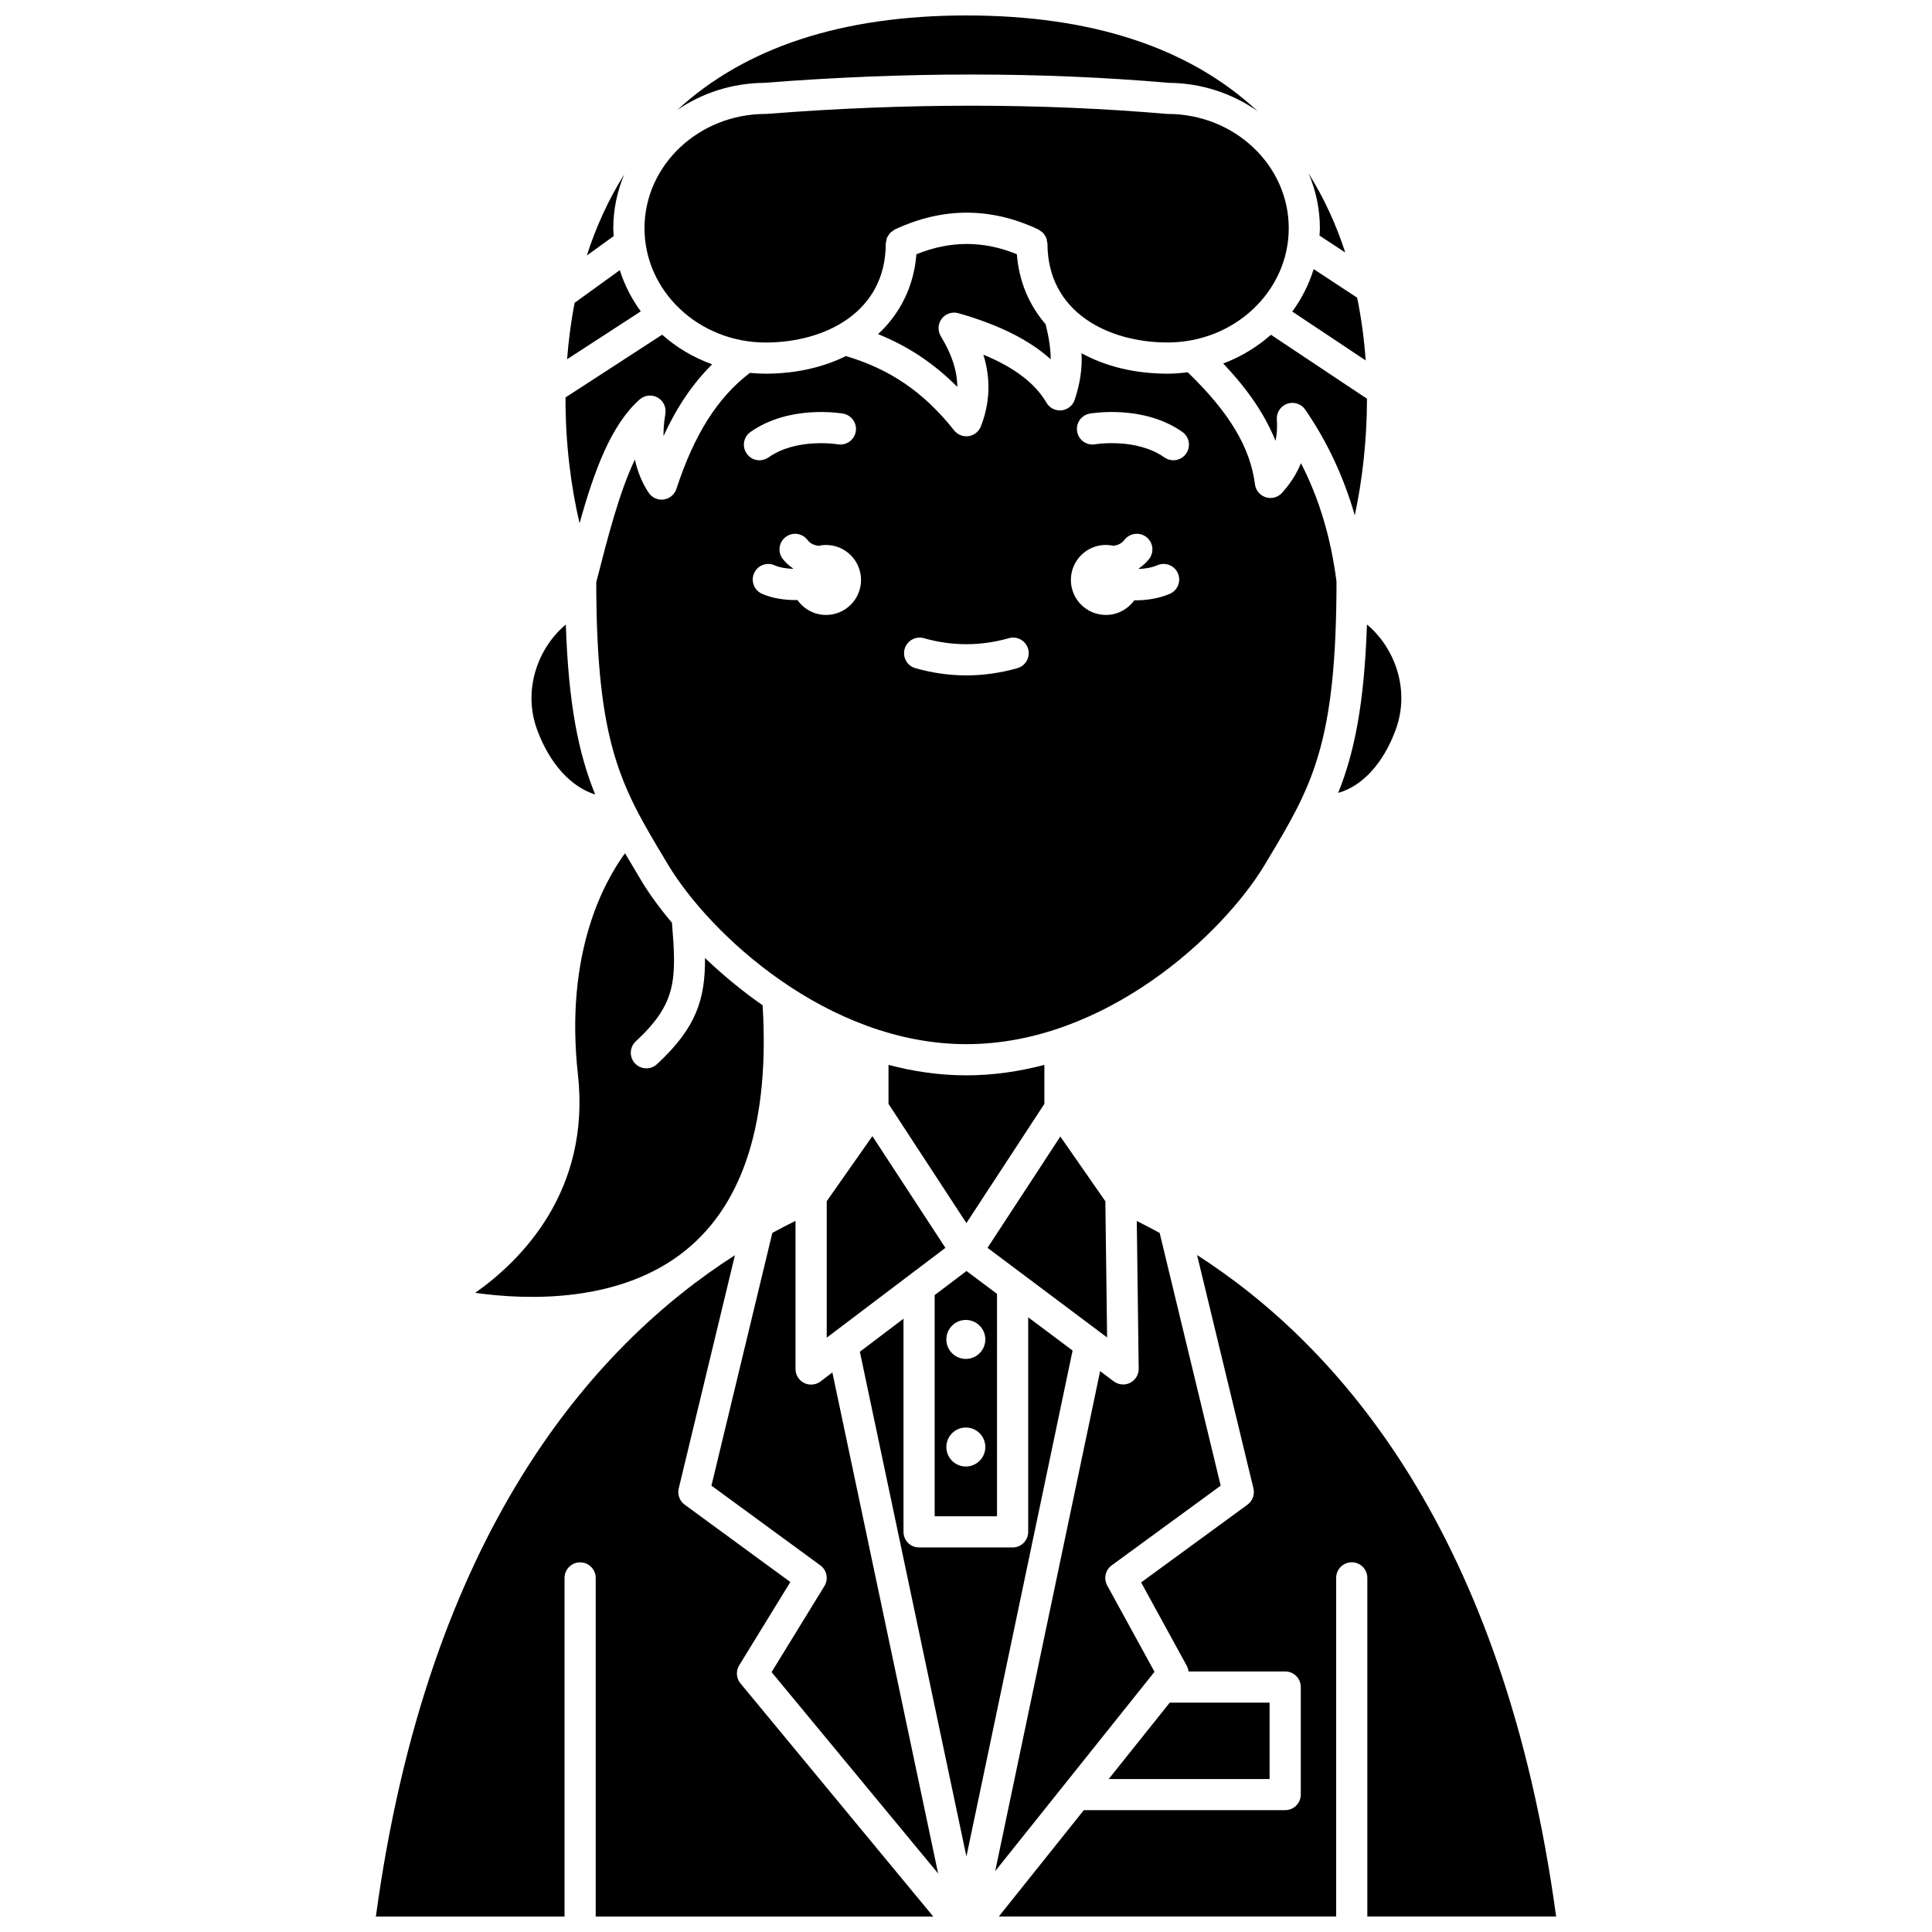
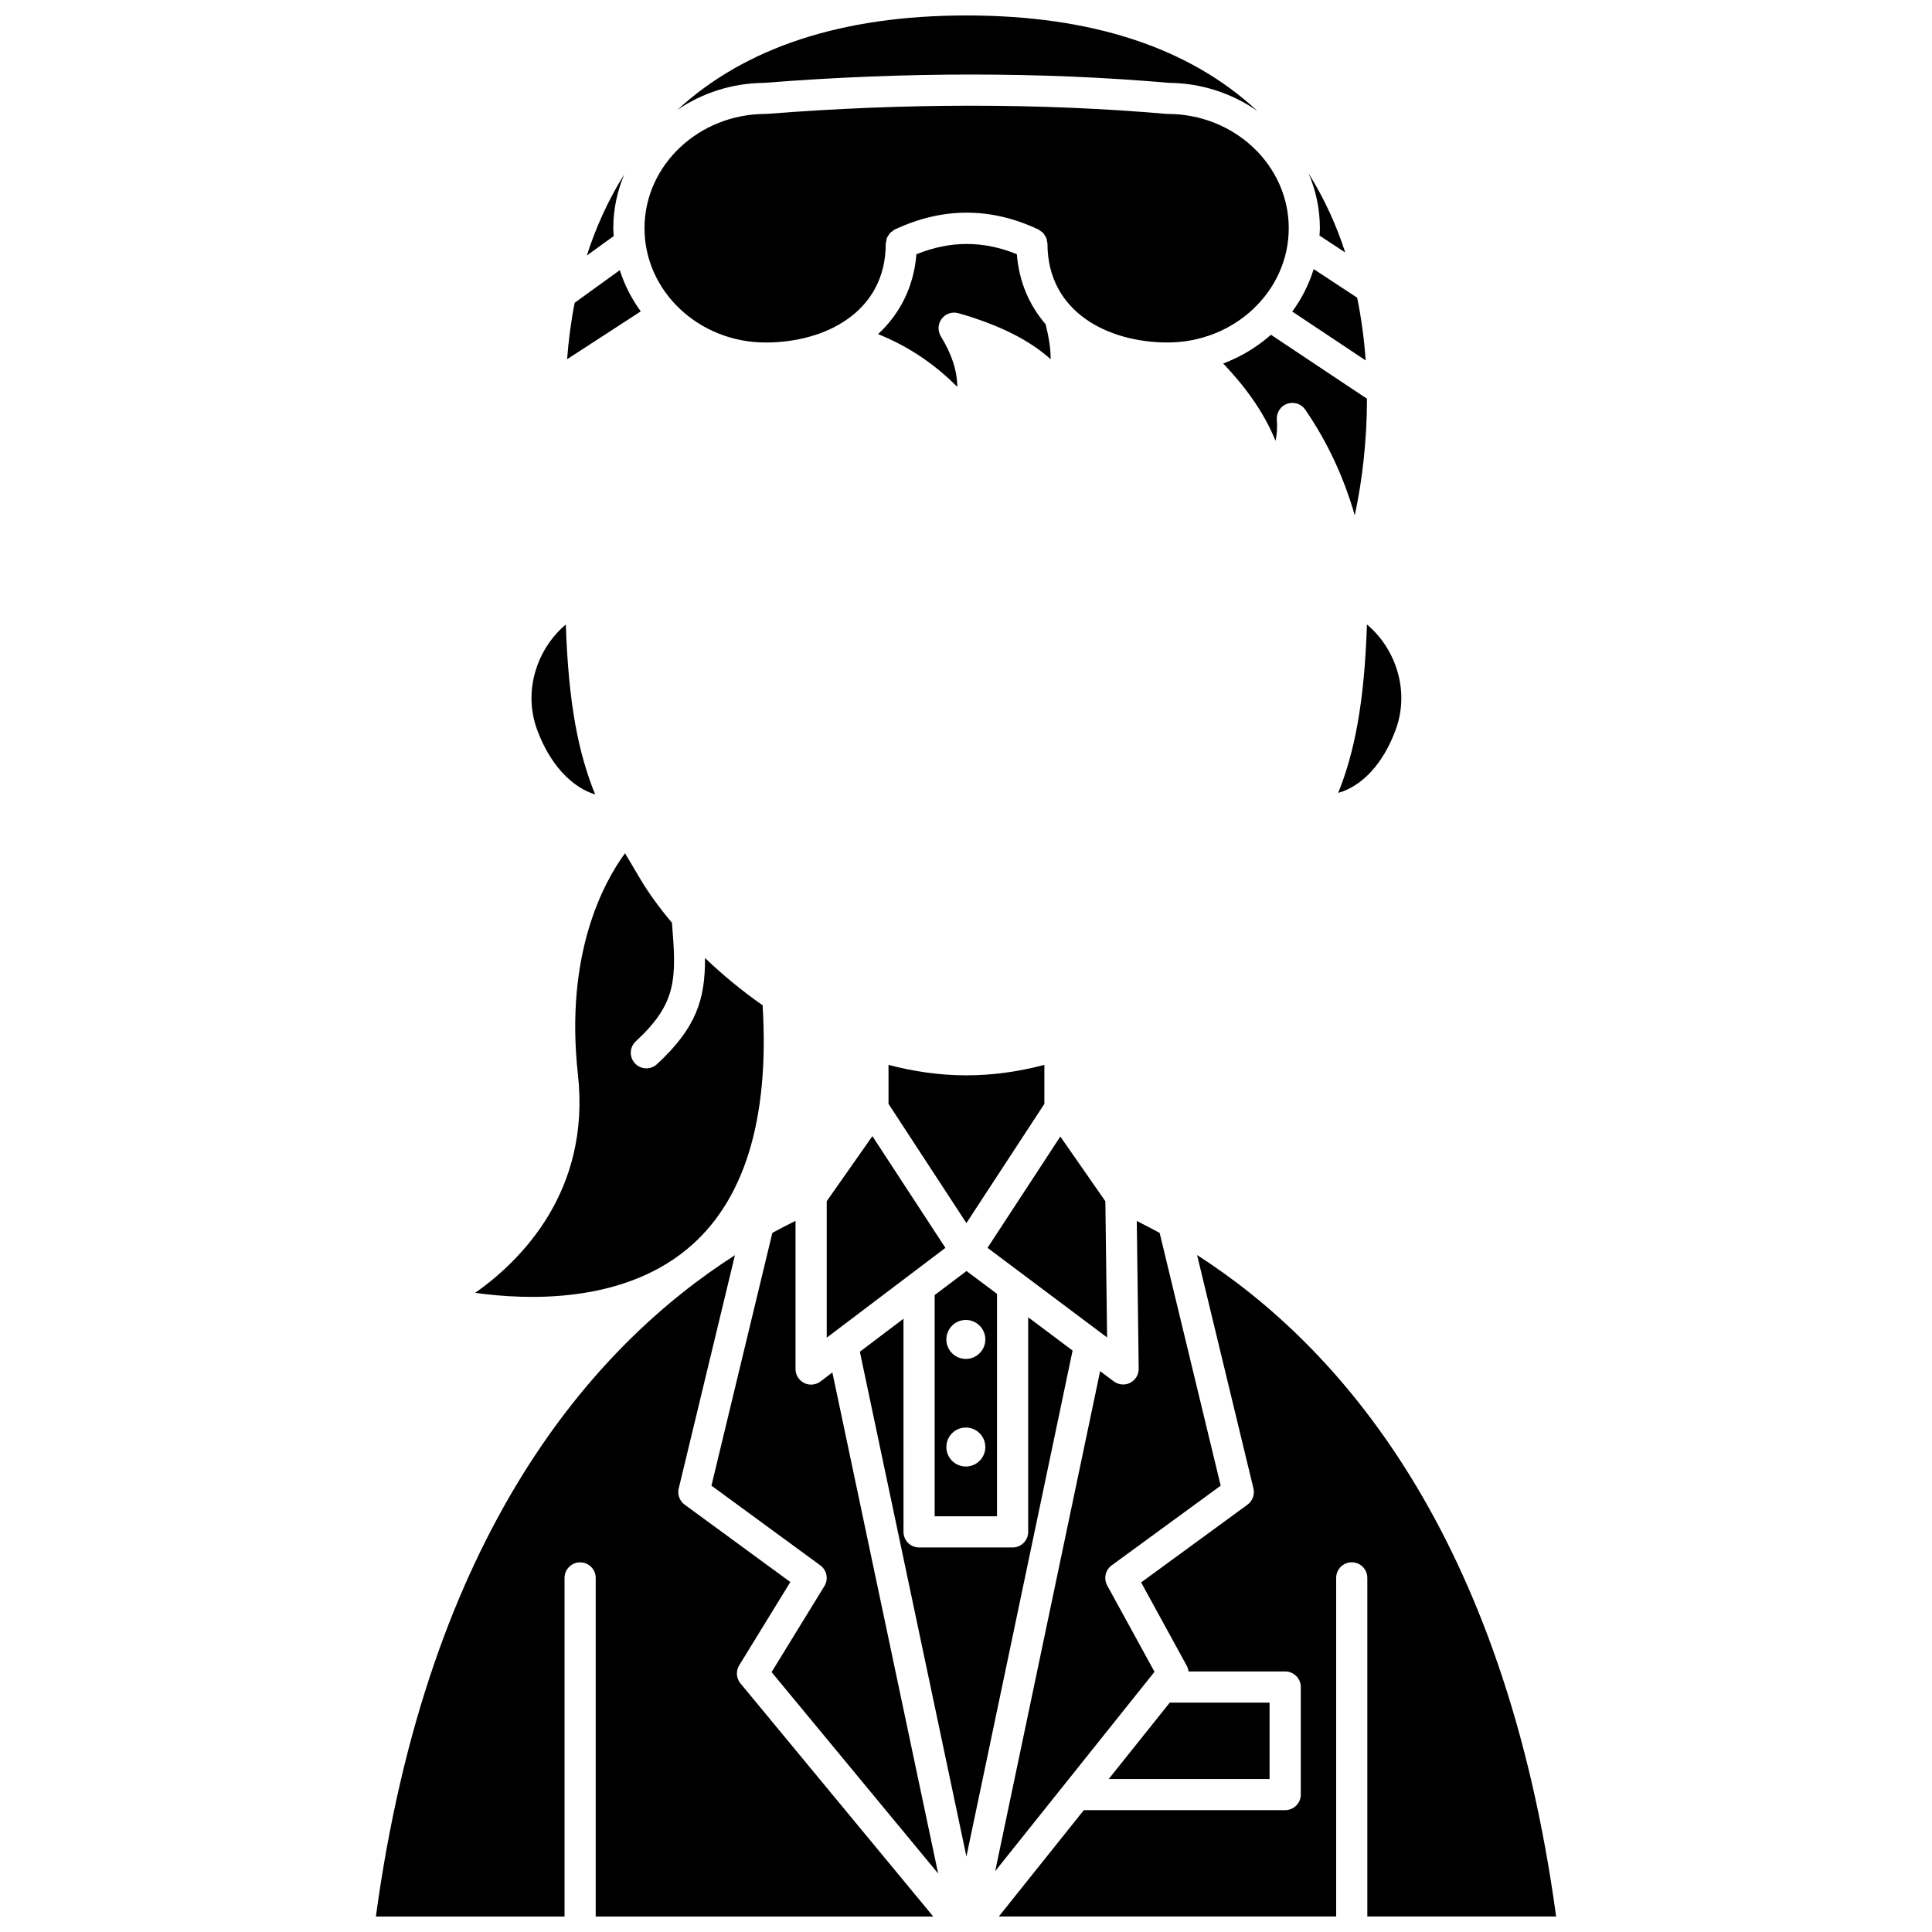
<svg xmlns="http://www.w3.org/2000/svg" width="800px" height="800px" version="1.1" viewBox="144 144 512 512">
  <defs>
    <clipPath id="c">
      <path d="m243 476h149v175.9h-149z" />
    </clipPath>
    <clipPath id="b">
      <path d="m323 148.09h155v25.906h-155z" />
    </clipPath>
    <clipPath id="a">
      <path d="m408 476h149v175.9h-149z" />
    </clipPath>
  </defs>
-   <path d="m479.18 373.15 0.531-0.891c11.887-19.801 18.445-30.746 18.477-74.117-1.477-11.598-4.57-21.961-9.414-31.391-1.156 2.812-2.832 5.438-5.027 7.863-1.082 1.199-2.773 1.656-4.301 1.168-1.539-0.484-2.656-1.816-2.863-3.414-1.254-9.84-6.816-19.07-17.824-29.715-1.75 0.223-3.527 0.375-5.34 0.375-8.73 0-16.48-1.949-22.793-5.418 0.188 4.223-0.402 8.031-1.812 12.32-0.508 1.539-1.875 2.644-3.492 2.812-1.602 0.176-3.18-0.617-4-2.023-3-5.141-8.5-9.344-16.715-12.723 1.992 6.457 1.766 12.73-0.656 18.988-0.535 1.379-1.77 2.367-3.234 2.59-0.207 0.031-0.414 0.051-0.621 0.051-1.246 0-2.445-0.57-3.234-1.562-8.031-10.117-16.949-16.223-28.688-19.703-6.031 2.981-13.23 4.668-21.293 4.668-1.406 0-2.797-0.07-4.164-0.207-8.516 6.492-14.742 16.285-19.461 30.738-0.492 1.508-1.809 2.602-3.379 2.812-1.574 0.215-3.125-0.5-4-1.824-1.727-2.637-2.938-5.562-3.621-8.766-4.133 8.648-7.176 20.543-10.148 32.16l-0.098 0.391c0.055 43.168 6.606 54.113 18.469 73.875l0.562 0.938c11.035 18.398 42.258 47.566 79.074 47.566 36.816 0 68.035-29.168 79.066-47.562zm-136.29-114.68c10.309-7.269 23.961-4.957 24.539-4.859 2.246 0.398 3.746 2.535 3.352 4.781-0.398 2.246-2.535 3.731-4.777 3.356-0.254-0.043-10.941-1.75-18.352 3.473-0.723 0.508-1.555 0.758-2.375 0.758-1.297 0-2.578-0.605-3.379-1.75-1.32-1.867-0.875-4.445 0.992-5.758zm20.02 48.496c-3.141 0-5.902-1.57-7.582-3.957-0.125 0-0.238 0.02-0.363 0.02-3.113 0-6.348-0.477-9.031-1.672-2.082-0.93-3.019-3.371-2.09-5.453 0.926-2.086 3.371-3.023 5.453-2.09 1.355 0.602 3.102 0.871 4.852 0.934 0.012-0.031 0.02-0.066 0.027-0.098-1.012-0.707-1.953-1.512-2.746-2.539-1.387-1.809-1.051-4.402 0.762-5.793 1.805-1.391 4.398-1.051 5.793 0.762 0.785 1.02 1.816 1.418 2.922 1.57 0.645-0.141 1.312-0.227 2-0.227 5.121 0 9.277 4.156 9.277 9.277-0.004 5.117-4.148 9.266-9.273 9.266zm50.707 14.105c-4.477 1.273-9.023 1.914-13.516 1.914-4.492 0-9.043-0.641-13.516-1.914-2.199-0.621-3.469-2.902-2.848-5.098 0.625-2.191 2.922-3.477 5.098-2.848 7.484 2.125 15.039 2.125 22.531 0 2.188-0.629 4.477 0.652 5.098 2.848 0.621 2.191-0.652 4.477-2.848 5.098zm40.371-19.691c-2.875 1.227-6.094 1.715-9.133 1.715-0.09 0-0.168-0.012-0.262-0.012-1.684 2.344-4.414 3.883-7.523 3.883-5.121 0-9.277-4.156-9.277-9.277s4.156-9.277 9.277-9.277c0.688 0 1.352 0.086 1.996 0.227 1.105-0.148 2.141-0.547 2.926-1.566 1.387-1.809 3.981-2.152 5.793-0.762 1.809 1.387 2.152 3.981 0.762 5.793-0.793 1.031-1.734 1.84-2.742 2.543 0.016 0.043 0.023 0.086 0.043 0.133 1.664-0.074 3.383-0.348 4.898-1 2.094-0.895 4.527 0.082 5.422 2.172 0.895 2.106-0.082 4.535-2.18 5.43zm4.34-37.156c-0.805 1.141-2.082 1.75-3.379 1.75-0.82 0-1.652-0.246-2.375-0.758-7.461-5.25-18.246-3.5-18.355-3.473-2.242 0.383-4.379-1.121-4.769-3.363-0.387-2.242 1.105-4.379 3.348-4.769 0.57-0.102 14.23-2.414 24.539 4.859 1.859 1.312 2.305 3.891 0.992 5.754z" />
  <path d="m498.64 354.13c6.391-1.82 11.938-7.777 15.223-16.711 3.981-10.832-0.418-21.941-7.609-27.918-0.695 21.031-3.348 33.961-7.613 44.629z" />
  <path d="m397.99 227c10.715 3.066 18.797 7.094 24.445 12.203 0.02-2.695-0.438-5.629-1.324-9.266-4.383-5.066-7.078-11.379-7.637-18.57-8.895-3.625-17.648-3.617-26.617 0.012-0.66 8.48-4.297 15.742-10.16 21.168 7.938 3.195 14.816 7.769 20.992 13.977-0.02-4.269-1.461-8.66-4.359-13.406-0.883-1.453-0.789-3.301 0.242-4.656 1.027-1.344 2.785-1.926 4.418-1.461z" />
  <path d="m493.68 206.43 6.828 4.488c-2.363-7.285-5.57-14.344-9.723-20.973 1.922 4.488 3 9.391 3 14.531 0 0.66-0.07 1.305-0.105 1.953z" />
  <path d="m468.16 240.33c5.199 5.469 10.598 12.352 13.867 20.496 0.383-1.758 0.496-3.625 0.348-5.633-0.137-1.859 0.992-3.582 2.75-4.199 1.758-0.605 3.719 0.02 4.769 1.555 5.812 8.441 10.203 17.824 13.133 28.027 1.98-9.188 3.227-19.793 3.238-30.906l-25.453-16.953c-3.66 3.234-7.93 5.84-12.652 7.613z" />
  <path d="m408.22 486.89-8.086-6.059-8.438 6.379v58.617h16.523zm-8.262 45.75c-2.852 0-5.164-2.312-5.164-5.164 0-2.852 2.312-5.164 5.164-5.164 2.852 0 5.164 2.312 5.164 5.164 0 2.852-2.312 5.164-5.164 5.164zm0-28.512c-2.852 0-5.164-2.312-5.164-5.164s2.312-5.164 5.164-5.164c2.852 0 5.164 2.312 5.164 5.164s-2.312 5.164-5.164 5.164z" />
  <path d="m420.77 436.54v-10.336c-6.637 1.742-13.543 2.773-20.66 2.773-7.113 0-14.012-1.027-20.645-2.766v10.328l20.645 31.59z" />
  <path d="m503.66 222.89-11.523-7.574c-1.25 4.07-3.184 7.856-5.676 11.25l19.461 12.957c-0.395-5.523-1.125-11.098-2.262-16.633z" />
  <path d="m435.34 496.9 2.055 1.539-0.465-36.098-11.934-17.152-19.293 29.5 29.371 22.012c0.09 0.059 0.176 0.129 0.266 0.199z" />
  <path d="m363.09 462.33v36.168l1.746-1.32c0.059-0.043 0.105-0.086 0.164-0.129l29.543-22.352-19.348-29.609z" />
  <path d="m416.48 493.09v56.875c0 2.285-1.852 4.129-4.129 4.129h-24.785c-2.281 0-4.129-1.848-4.129-4.129l-0.004-56.492-11.562 8.75 28.238 133.77 28.137-134.08z" />
  <path d="m361.45 510.1c-0.73 0.555-1.609 0.836-2.496 0.836-0.629 0-1.254-0.141-1.84-0.43-1.406-0.699-2.293-2.133-2.293-3.699v-39.266c-2.133 1.047-4.172 2.109-6.141 3.188l-16.141 66.984 28.855 21.125c1.734 1.273 2.207 3.66 1.078 5.492l-13.996 22.797 44.141 53.375-28.031-132.79z" />
  <g clip-path="url(#c)">
    <path d="m339.9 585.32 13.547-22.066-28.004-20.504c-1.344-0.984-1.965-2.676-1.574-4.301l14.898-61.809c-37.578 24.062-81.332 73.59-95.156 175.26h50v-89.734c0-2.285 1.852-4.129 4.129-4.129 2.281 0 4.129 1.848 4.129 4.129v89.734h89.453l-51.09-61.785c-1.121-1.363-1.262-3.289-0.332-4.793z" />
  </g>
  <g clip-path="url(#b)">
    <path d="m346.56 165.95c37.258-2.934 73.328-2.938 107.22 0.004h0.004c8.785 0.074 16.887 2.863 23.488 7.5-18.059-16.832-43.926-25.359-77.164-25.359-32.891 0-58.551 8.418-76.598 25.023 6.519-4.441 14.449-7.094 23.031-7.164 0.008 0 0.012-0.004 0.016-0.004z" />
  </g>
  <path d="m437.42 564.16c-0.996-1.816-0.492-4.094 1.184-5.32l28.891-21.121-16.172-66.973c-2.043-1.117-4.07-2.184-6.062-3.172l0.504 39.148c0.02 1.574-0.855 3.019-2.258 3.734-0.59 0.297-1.23 0.445-1.871 0.445-0.875 0-1.746-0.277-2.477-0.824l-3.613-2.711-27.809 132.5 42.219-52.82z" />
  <path d="m325.88 475.2c15.312-12.508 22.074-34.336 20.223-64.793-5.629-3.93-10.75-8.199-15.273-12.531 0.082 10.938-2.312 18.516-12.73 28.145-0.793 0.734-1.801 1.098-2.801 1.098-1.117 0-2.223-0.445-3.035-1.324-1.551-1.672-1.445-4.289 0.23-5.836 10.977-10.148 10.773-16.605 9.582-31.414-3.289-3.91-6.047-7.703-8.113-11.145l-0.562-0.938c-1.316-2.191-2.57-4.289-3.769-6.348-5.684 7.777-16.012 26.734-12.477 58.648 3.422 30.945-15.137 49.328-27.219 57.855 13.797 1.934 38.539 2.801 55.945-11.418z" />
  <path d="m480.45 595.22h-26.457l-16.176 20.238h42.633z" />
  <g clip-path="url(#a)">
    <path d="m556.39 651.9c-13.812-101.59-57.574-151.17-95.152-175.3l14.938 61.848c0.391 1.625-0.23 3.316-1.578 4.305l-28.188 20.605 12.117 22.133c0.254 0.461 0.375 0.961 0.441 1.461h25.625c2.281 0 4.129 1.848 4.129 4.129v28.496c0 2.285-1.852 4.129-4.129 4.129h-53.367l-22.523 28.18h89.395v-89.734c0-2.285 1.852-4.129 4.129-4.129 2.281 0 4.129 1.848 4.129 4.129v89.734l50.035 0.004z" />
  </g>
  <path d="m308.25 215.59-11.957 8.648c-0.984 4.988-1.625 9.996-2.004 14.957l19.523-12.68c-2.414-3.301-4.316-6.977-5.562-10.926z" />
-   <path d="m313.52 249.86c1.312-1.16 3.211-1.363 4.738-0.52 1.531 0.852 2.359 2.57 2.07 4.297-0.352 2.109-0.516 4.082-0.496 5.93 3.566-7.762 7.816-14 12.902-19.02-4.961-1.781-9.449-4.461-13.262-7.844l-25.605 16.625c-0.043 12.125 1.438 23.617 3.723 33.348 3.887-13.953 8.371-26.133 15.93-32.816z" />
  <path d="m306.53 204.48c0-5.043 1.051-9.852 2.902-14.27-4.254 6.809-7.527 14.047-9.914 21.5l7.121-5.152c-0.039-0.691-0.109-1.375-0.109-2.078z" />
  <path d="m301.73 354.55c-4.367-10.75-7.074-23.738-7.781-45.043-7.184 5.977-11.574 17.09-7.594 27.918 3.309 8.988 9.004 15.141 15.375 17.125z" />
  <path d="m346.89 234.77c15.848 0 31.844-8.105 31.844-26.203 0-0.203 0.086-0.375 0.117-0.574 0.047-0.312 0.07-0.629 0.188-0.926 0.098-0.254 0.262-0.453 0.406-0.676 0.141-0.223 0.258-0.457 0.438-0.652 0.215-0.227 0.484-0.379 0.742-0.555 0.168-0.113 0.293-0.27 0.484-0.359 0.043-0.02 0.082-0.031 0.129-0.055 0.016-0.008 0.031-0.012 0.051-0.02 12.574-5.852 25.266-5.852 37.738-0.004 0.023 0.008 0.051 0.02 0.07 0.027 0.043 0.02 0.086 0.031 0.129 0.055 0.176 0.086 0.297 0.234 0.453 0.344 0.27 0.176 0.547 0.34 0.766 0.57 0.176 0.191 0.289 0.418 0.426 0.633 0.148 0.23 0.312 0.441 0.414 0.699 0.113 0.285 0.133 0.59 0.184 0.891 0.027 0.203 0.121 0.383 0.121 0.594 0 18.102 15.992 26.203 31.844 26.203 17.699 0 32.098-13.586 32.098-30.285 0-16.695-14.398-30.281-32.098-30.281-0.117 0-0.234-0.004-0.355-0.016-33.438-2.887-69.051-2.891-105.86 0.004-0.059 0.004-0.105-0.02-0.16-0.02-0.059 0.004-0.102 0.031-0.16 0.031-17.699 0-32.098 13.586-32.098 30.281-0.008 16.707 14.391 30.293 32.09 30.293z" />
</svg>